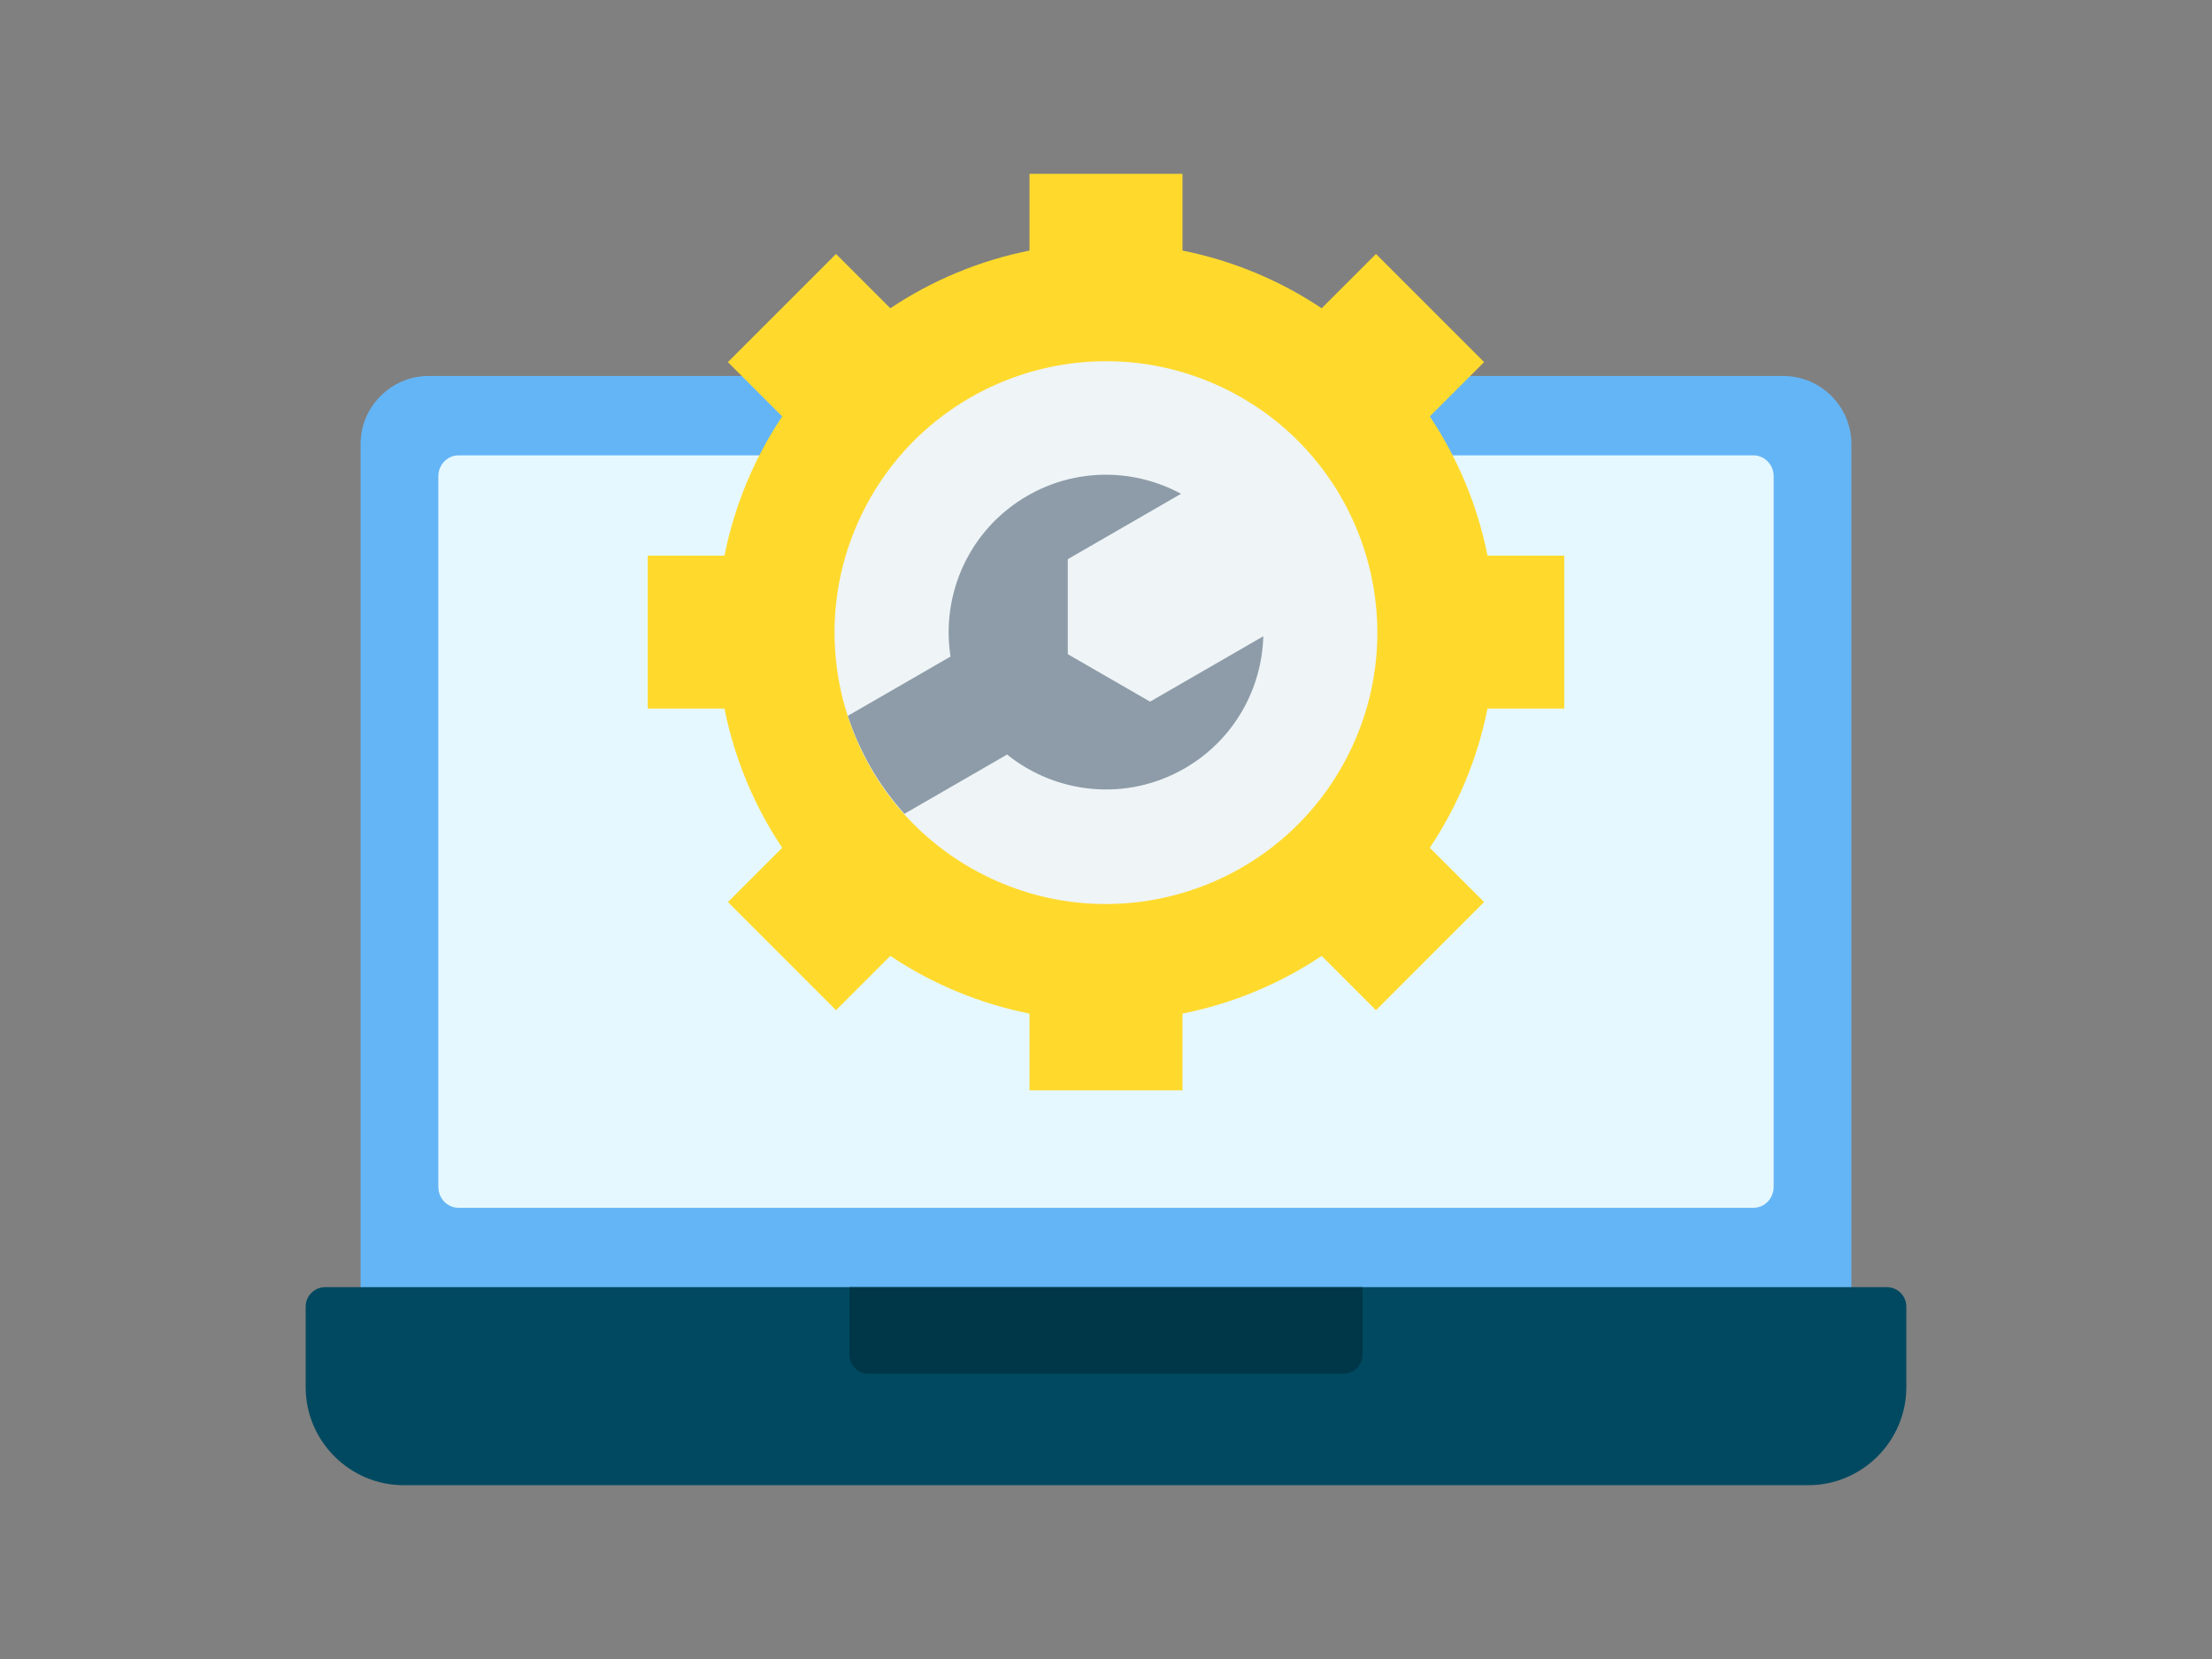
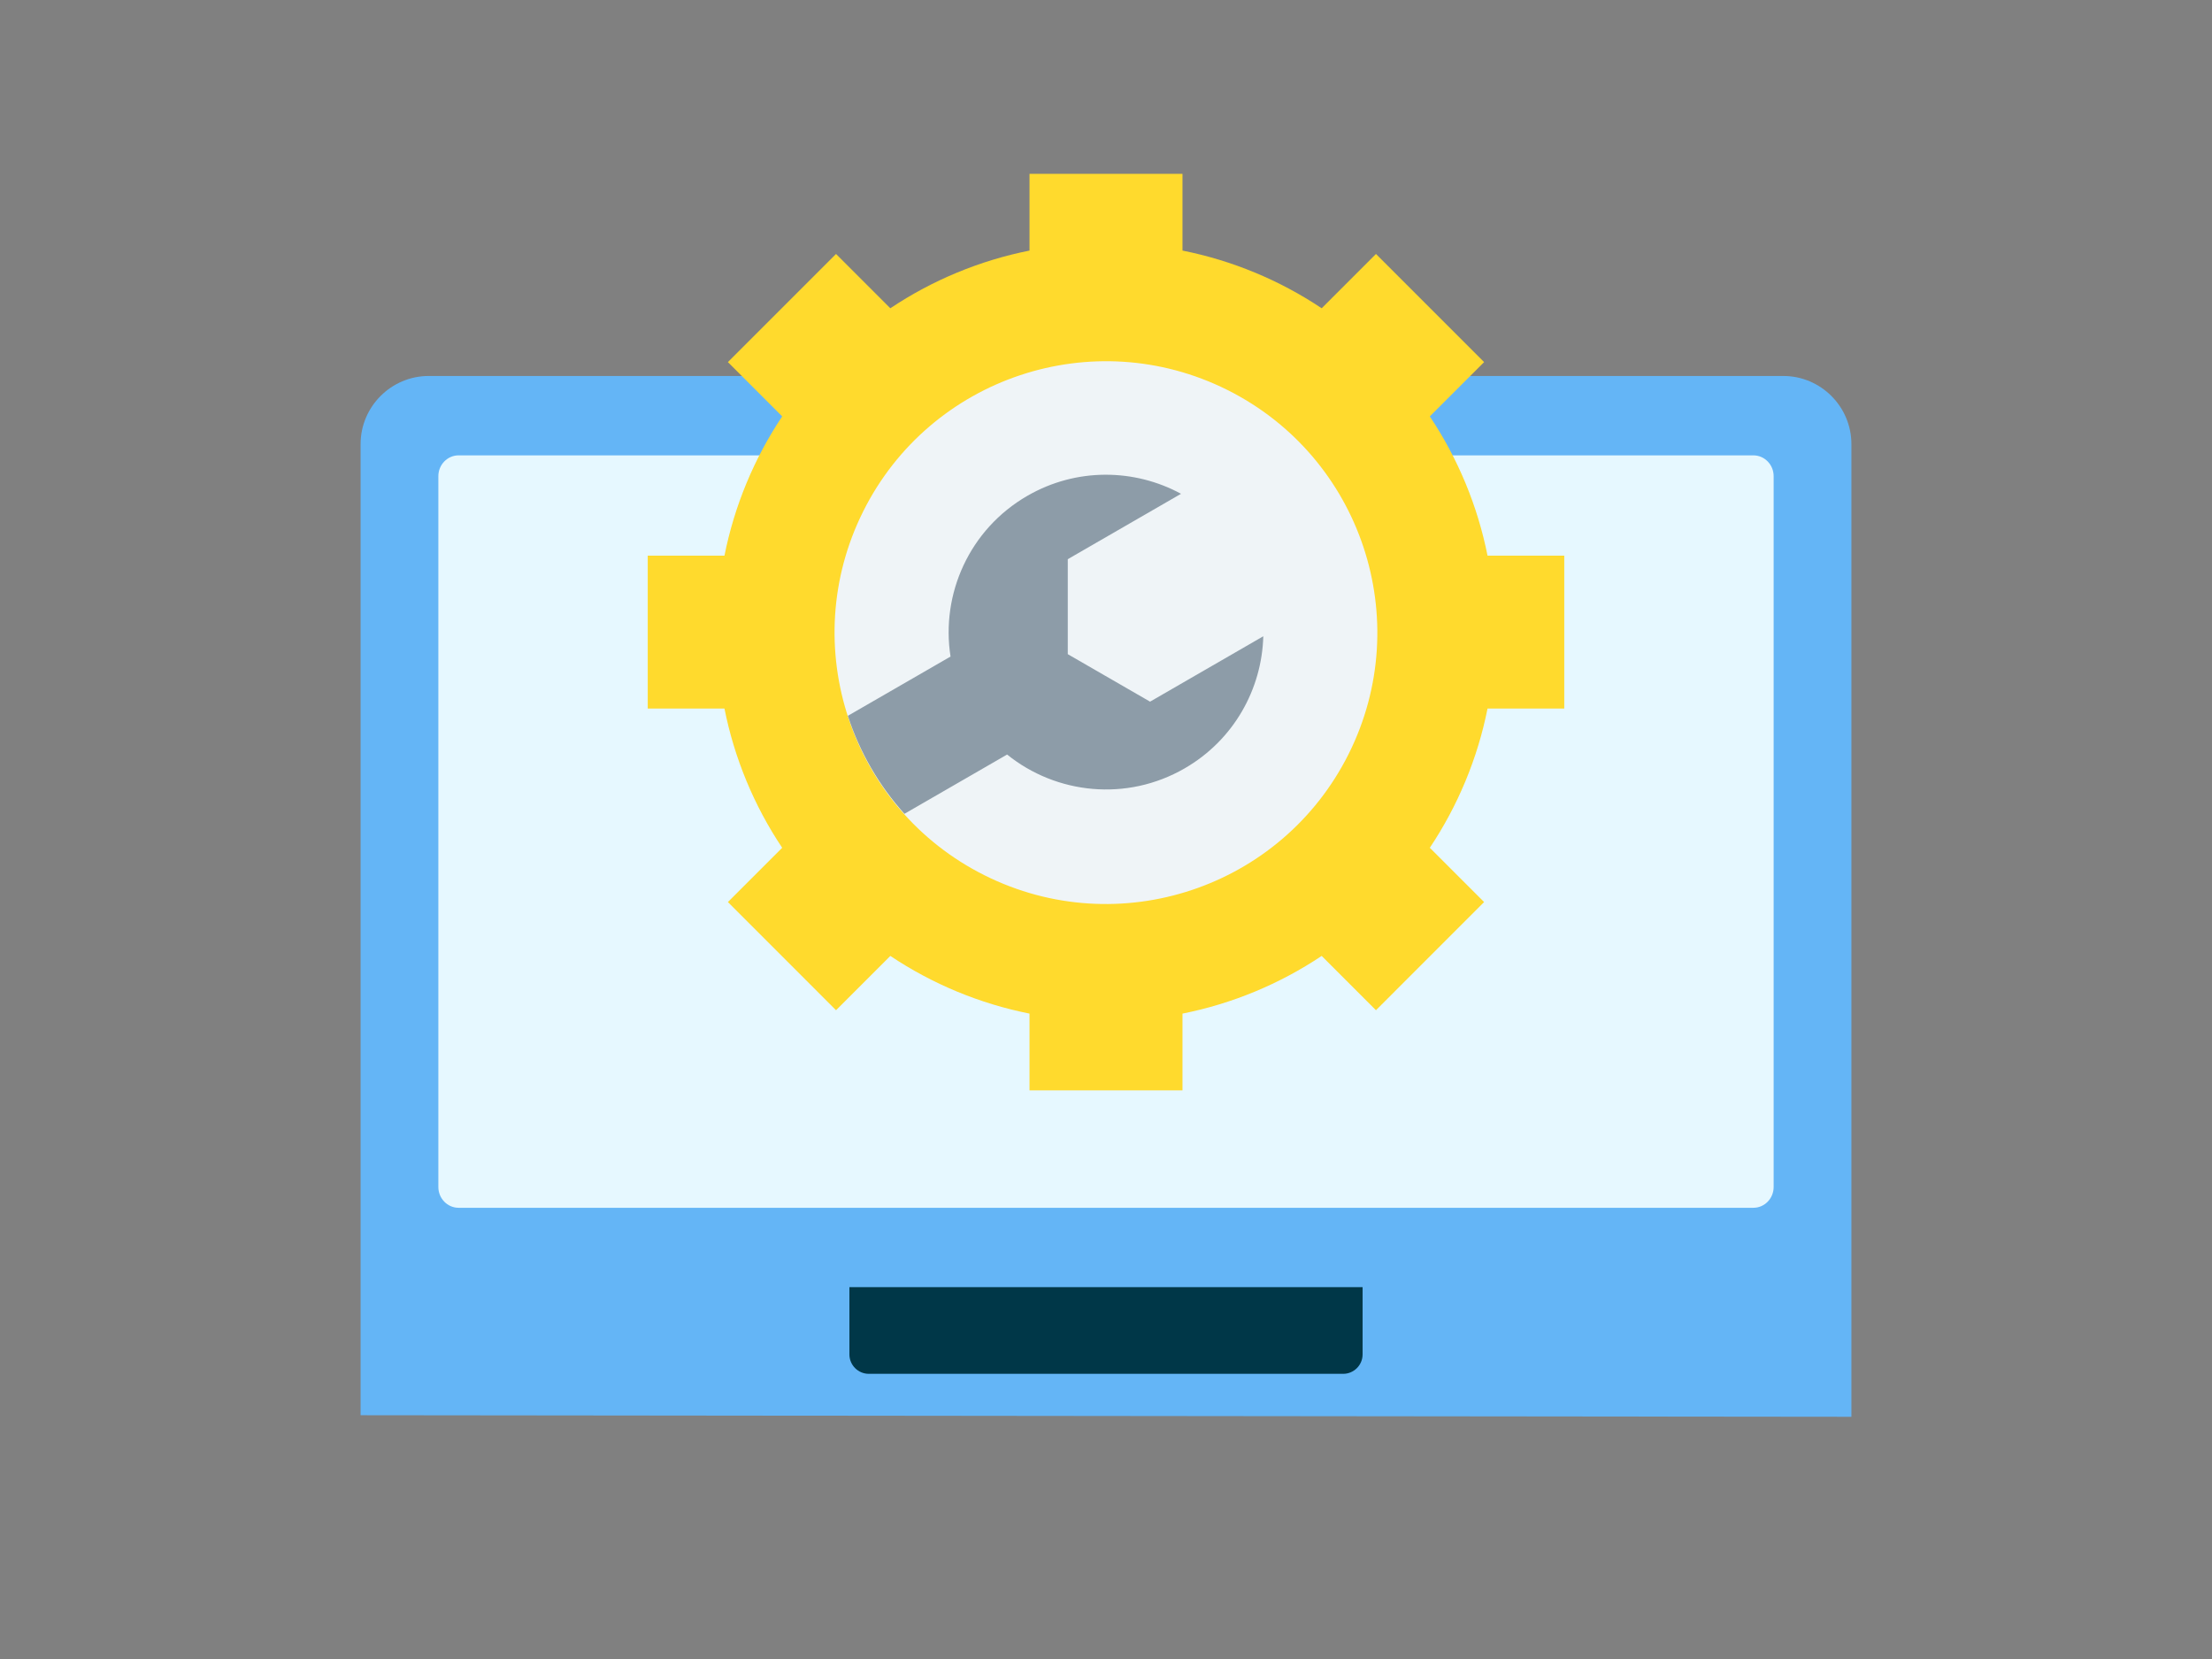
<svg xmlns="http://www.w3.org/2000/svg" width="64" height="48" viewBox="0 0 64 48" fill="none">
  <rect x="0" y="0" width="64" height="48" fill="#808080" stroke="none" />
  <path fill-rule="evenodd" clip-rule="evenodd" d="M53.567 40.992V12.85C53.567 11.764 52.681 10.878 51.594 10.878H12.405C11.319 10.878 10.433 11.764 10.433 12.85V40.947L53.567 40.992Z" fill="#64B5F6" />
  <path fill-rule="evenodd" clip-rule="evenodd" d="M51.317 34.344V13.776C51.317 13.445 51.054 13.175 50.731 13.175H13.268C12.946 13.175 12.683 13.445 12.683 13.776V34.344C12.683 34.675 12.946 34.945 13.268 34.945H50.731C51.054 34.945 51.317 34.675 51.317 34.344Z" fill="#E6F8FF" />
-   <path fill-rule="evenodd" clip-rule="evenodd" d="M9.406 37.242H54.594C54.904 37.242 55.156 37.495 55.156 37.805V40.135C55.156 41.695 53.88 42.971 52.321 42.971H11.679C10.12 42.971 8.844 41.695 8.844 40.135V37.805C8.844 37.495 9.096 37.242 9.406 37.242Z" fill="#004960" />
  <path fill-rule="evenodd" clip-rule="evenodd" d="M39.424 37.242H24.576V39.187C24.576 39.497 24.828 39.749 25.138 39.749H38.862C39.172 39.749 39.424 39.497 39.424 39.187V37.242Z" fill="#003748" />
  <path fill-rule="evenodd" clip-rule="evenodd" d="M29.787 5.029H34.213V7.25C35.652 7.537 37.02 8.104 38.24 8.919L39.811 7.348L42.94 10.477L41.369 12.048C42.184 13.268 42.752 14.637 43.039 16.076H45.259V20.501H43.039C42.752 21.94 42.184 23.308 41.369 24.529L42.94 26.099L39.811 29.229L38.24 27.658C37.02 28.473 35.652 29.04 34.213 29.327V31.547H29.787V29.327C28.348 29.04 26.98 28.473 25.76 27.658L24.189 29.229L21.06 26.099L22.631 24.529C21.815 23.309 21.248 21.94 20.961 20.501H18.741V16.076H20.961C21.248 14.637 21.816 13.268 22.631 12.048L21.06 10.477L24.189 7.348L25.76 8.919C26.98 8.104 28.348 7.537 29.787 7.25V5.029Z" fill="#FFDA2D" />
  <path d="M39.021 21.814C40.959 17.936 39.387 13.22 35.509 11.281C31.631 9.343 26.915 10.915 24.976 14.793C23.038 18.672 24.61 23.387 28.488 25.326C32.366 27.265 37.082 25.692 39.021 21.814Z" fill="#EFF4F7" />
  <path fill-rule="evenodd" clip-rule="evenodd" d="M29.139 21.831C30.561 22.979 32.599 23.2 34.276 22.231C35.698 21.41 36.51 19.938 36.551 18.409L33.275 20.301L30.894 18.927V16.179L34.171 14.287C32.826 13.558 31.145 13.525 29.724 14.346C28.046 15.315 27.218 17.19 27.502 18.996L24.531 20.711C24.701 21.234 24.926 21.738 25.201 22.214C25.476 22.691 25.8 23.137 26.168 23.546L29.139 21.831Z" fill="#8D9CA8" />
</svg>